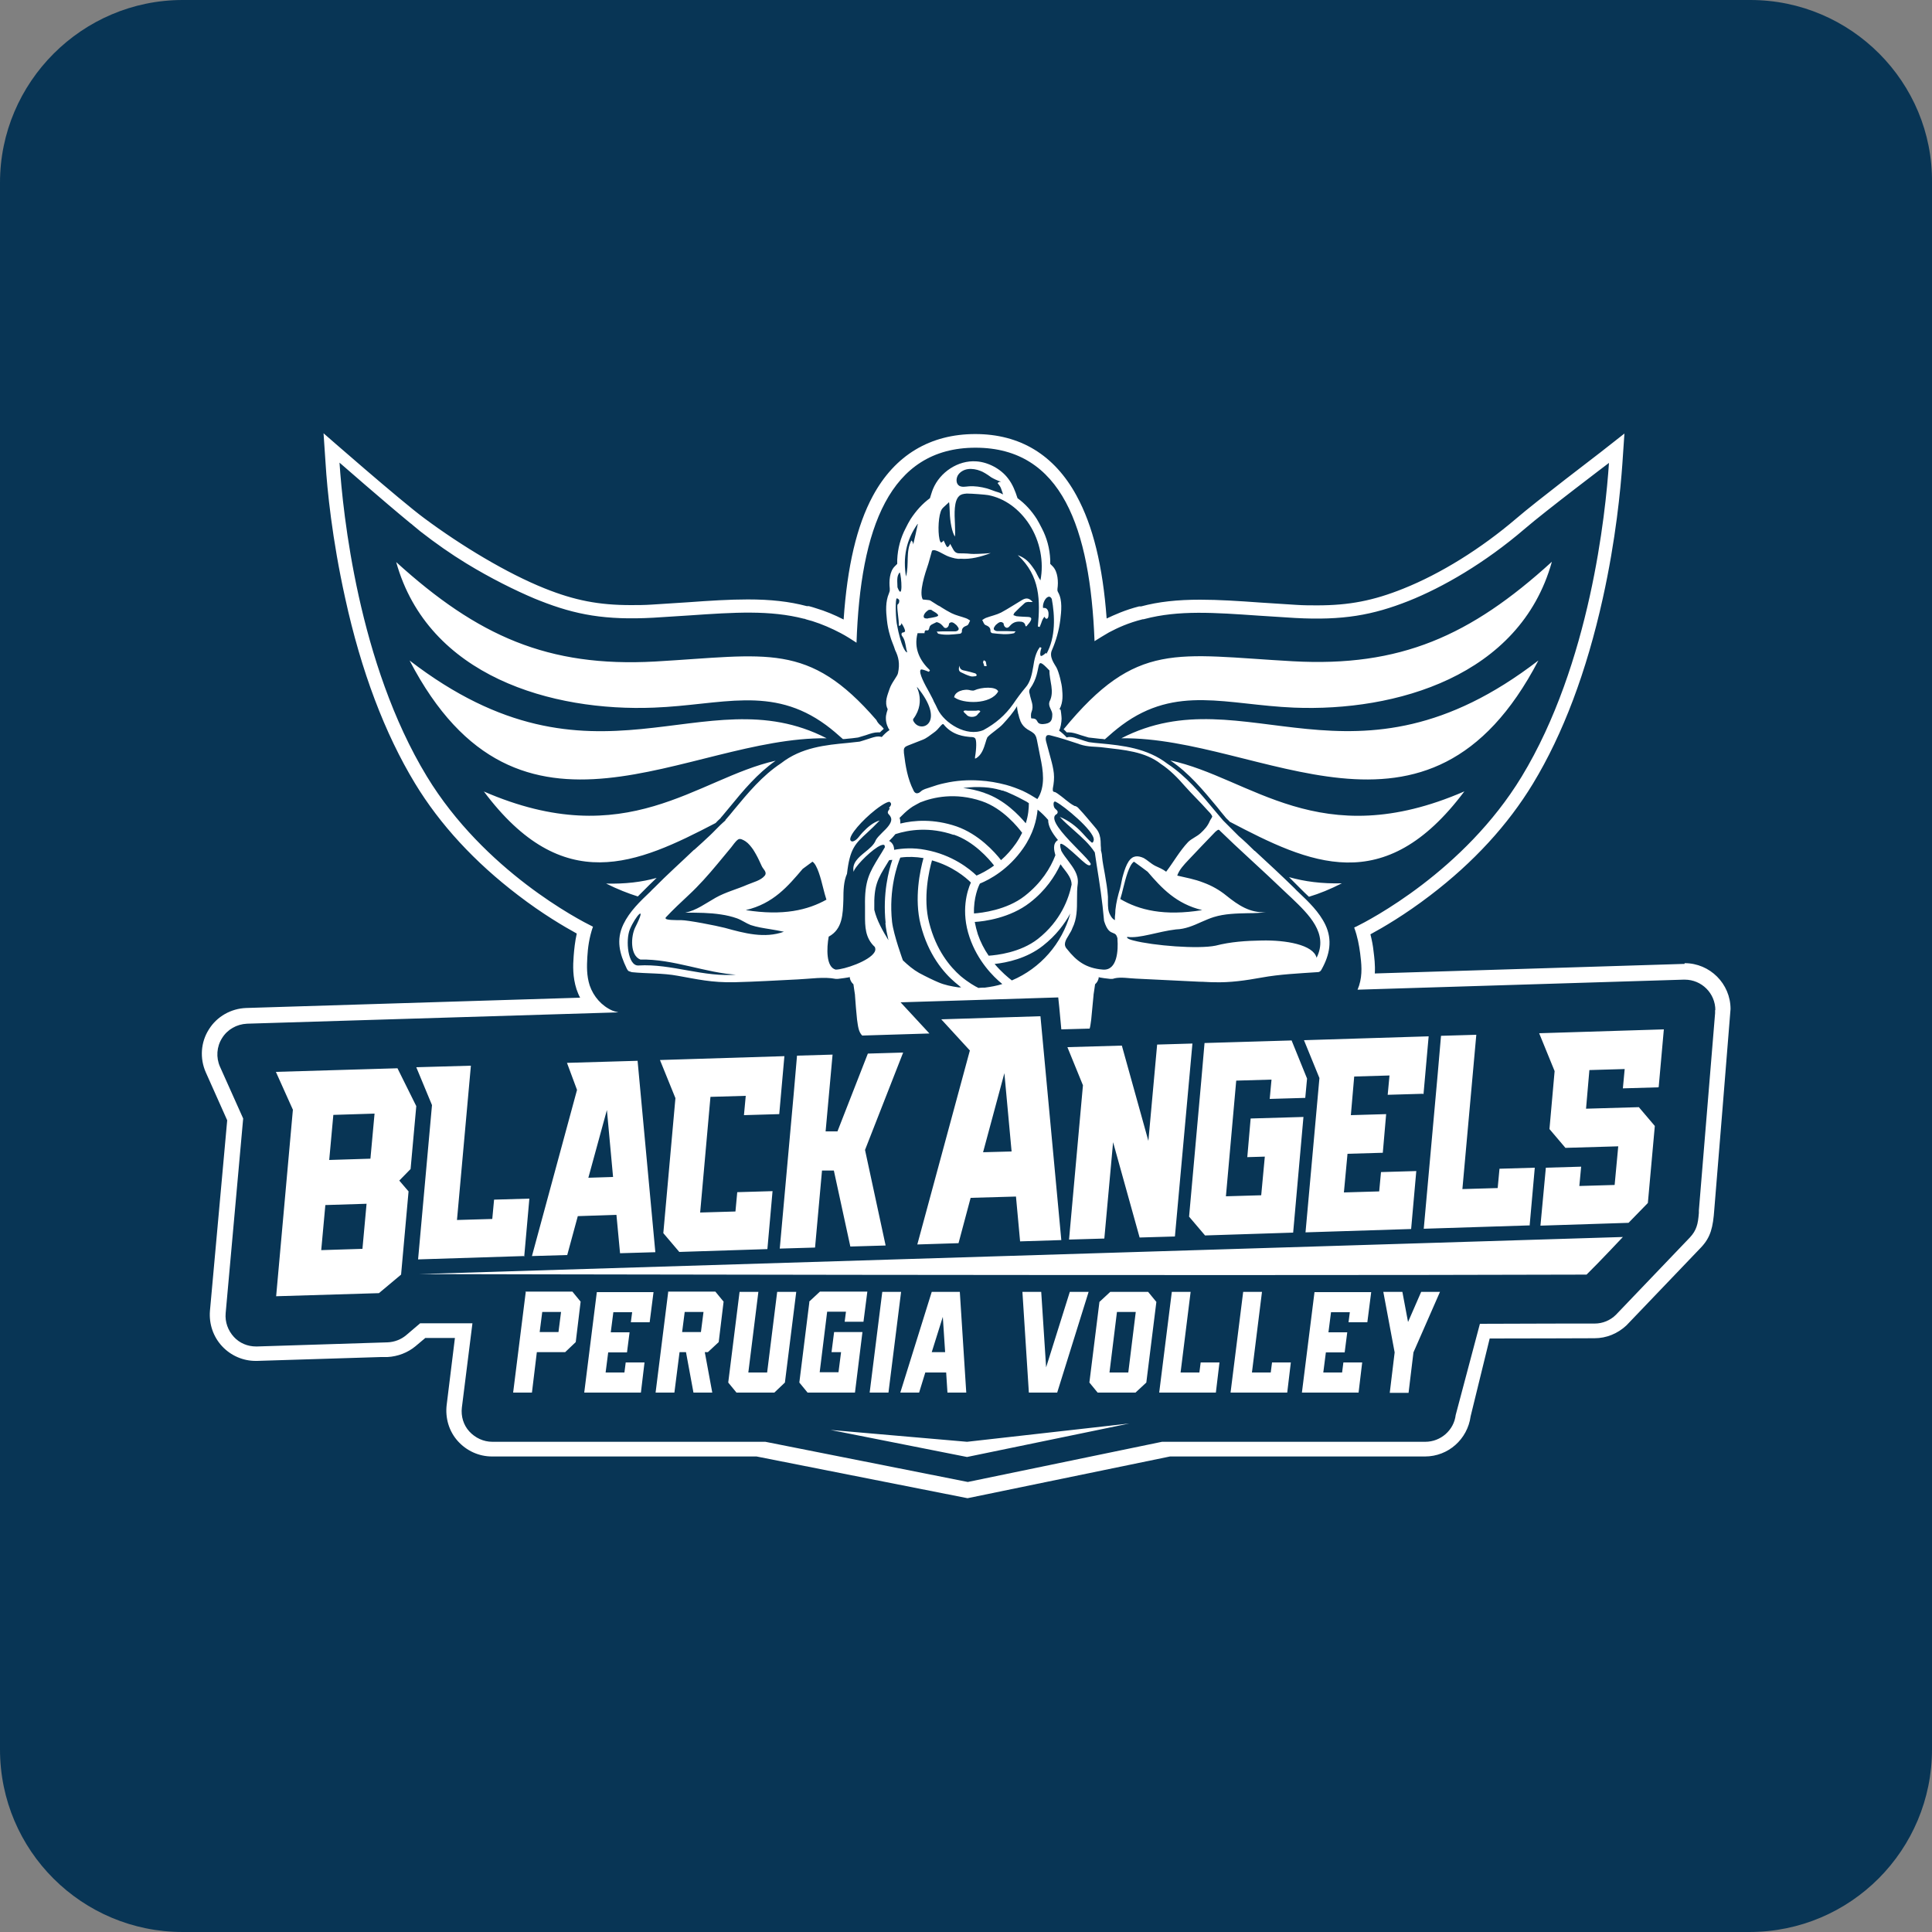
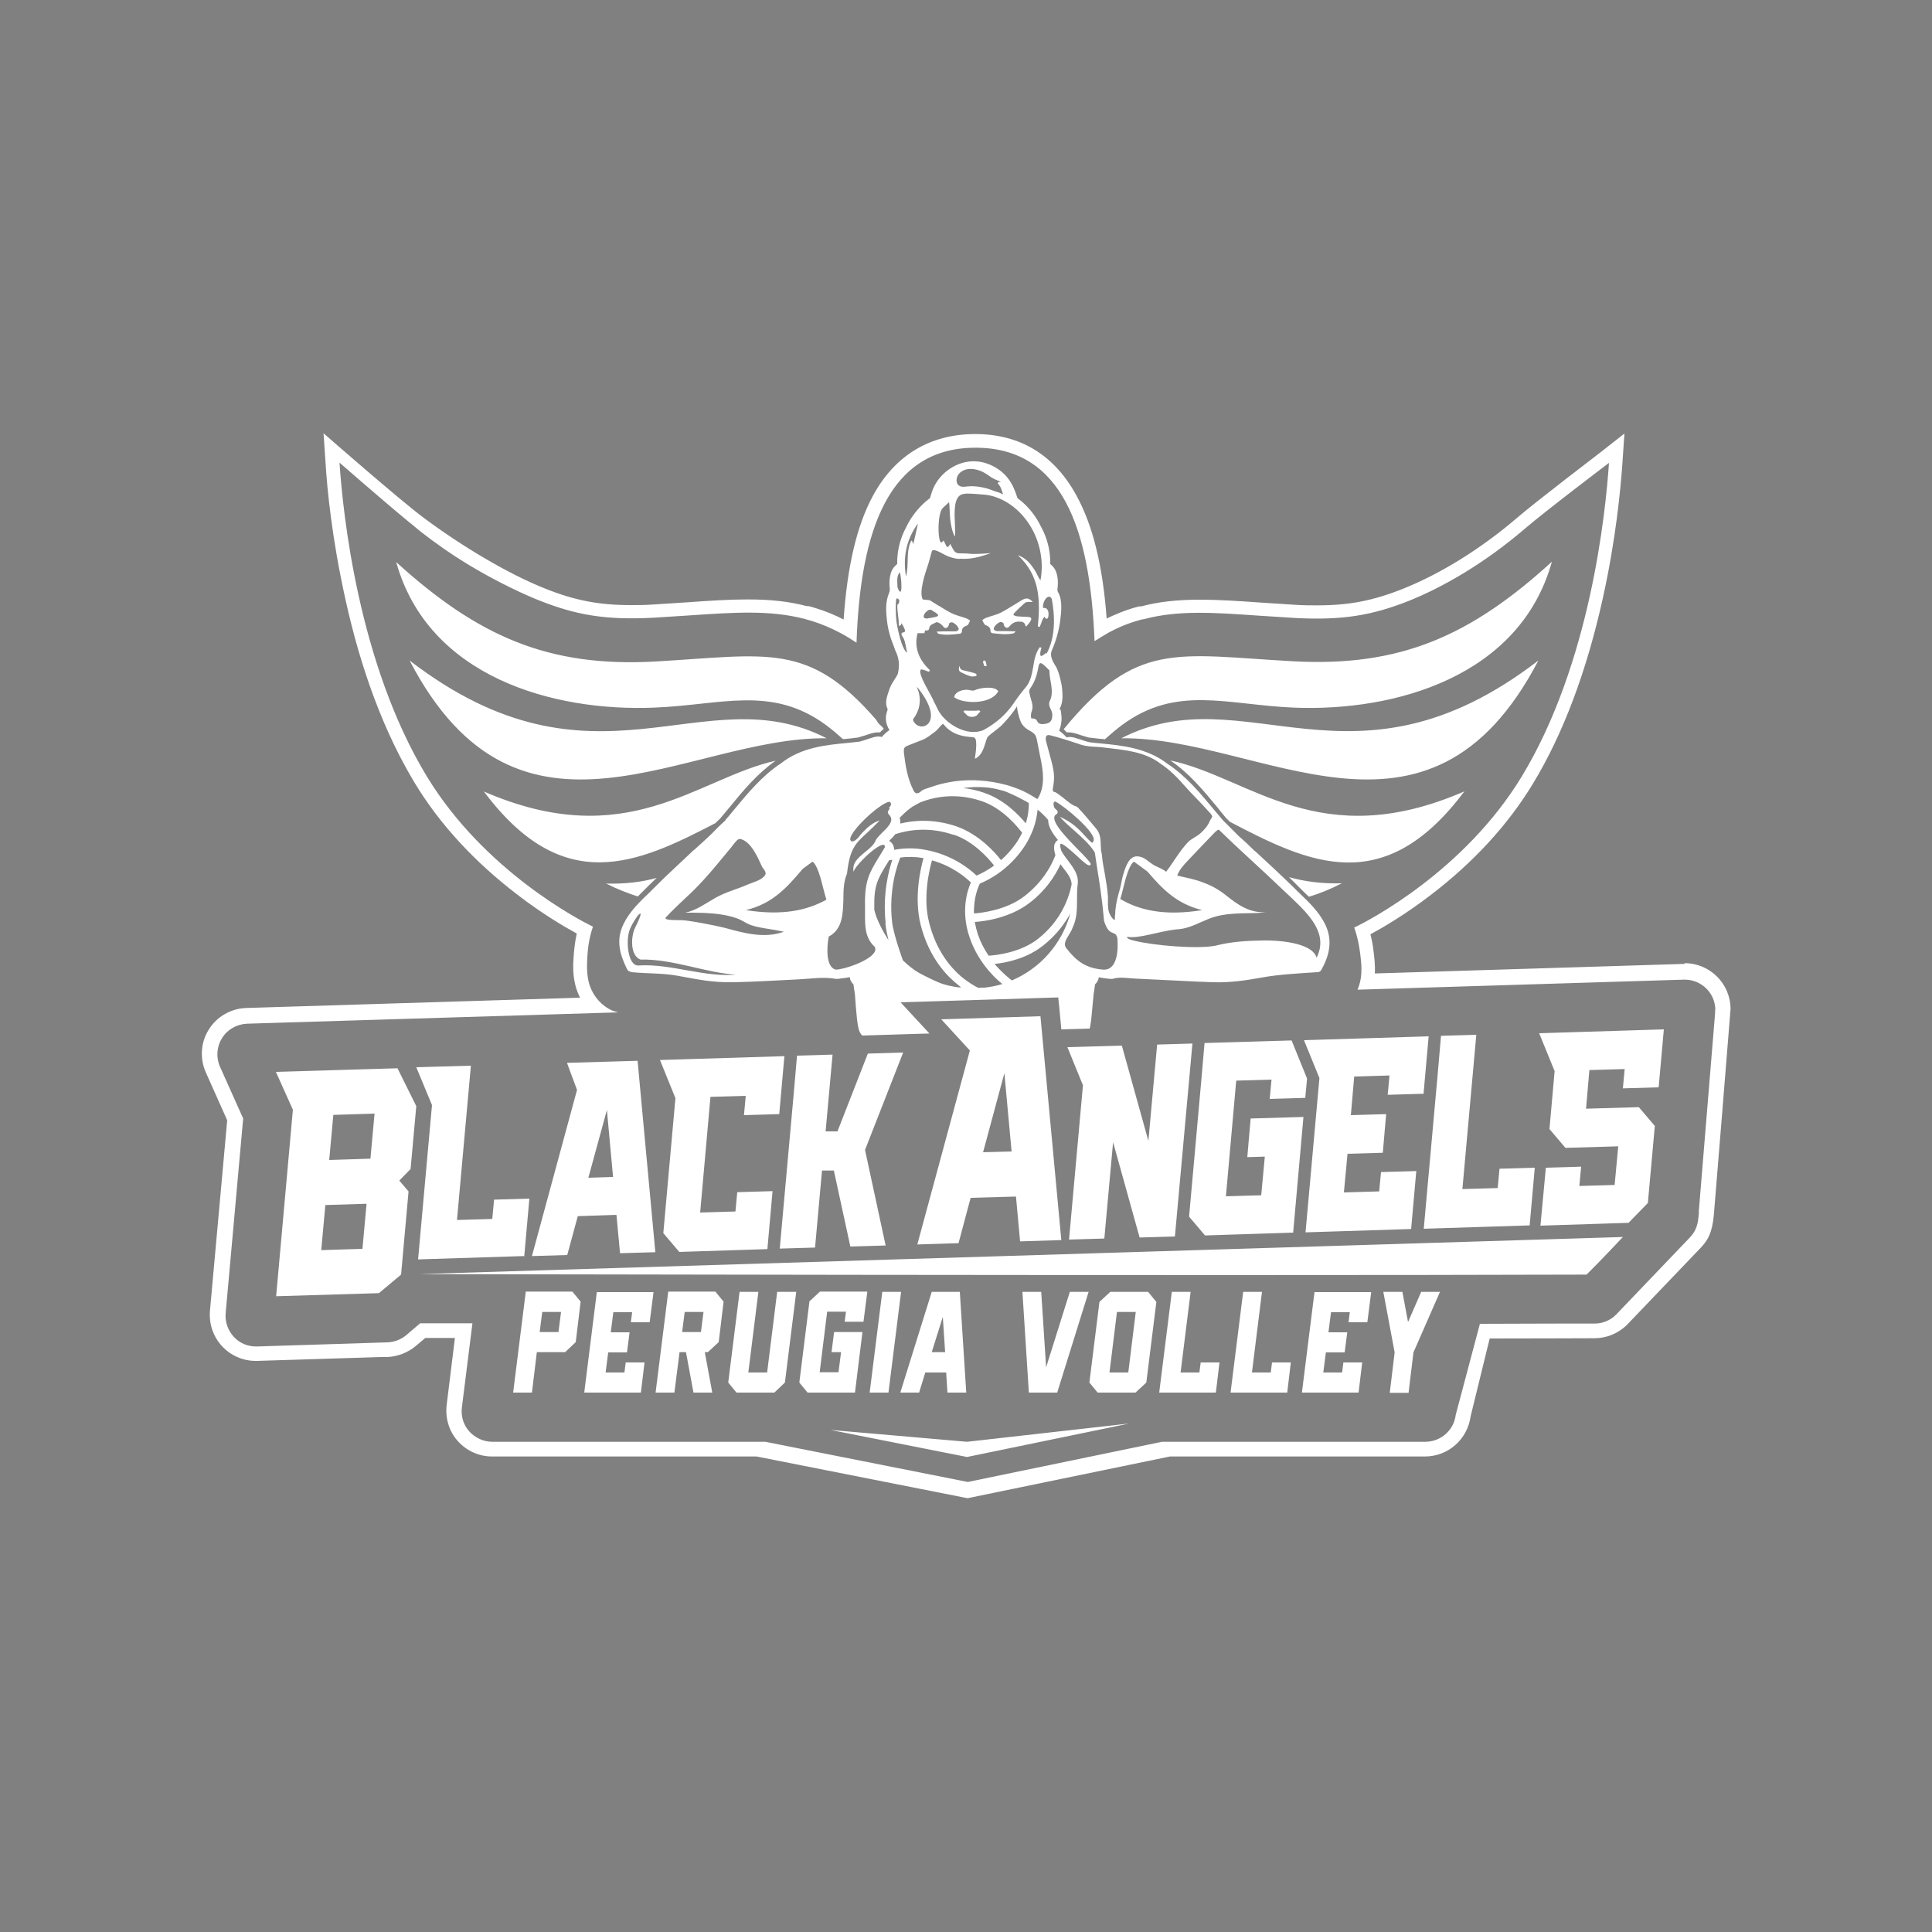
<svg xmlns="http://www.w3.org/2000/svg" id="Livello_1" data-name="Livello 1" viewBox="0 0 75 75">
  <rect x="0" y="0" width="75" height="75" fill="#808080" stroke="none" />
  <defs>
    <style>
      .cls-1 {
        fill: #083555;
      }

      .cls-2 {
        fill: #fff;
      }
    </style>
  </defs>
  <g id="Raggruppa_404" data-name="Raggruppa 404">
-     <path id="Tracciato_307" data-name="Tracciato 307" class="cls-1" d="M7.09,0C3.19,0,0,3.19,0,7.09v60.82c0,3.94,3.19,7.09,7.09,7.09h60.82c3.94,0,7.09-3.19,7.09-7.09h0V7.09c.04-3.9-3.15-7.09-7.05-7.09H7.09Z" />
-   </g>
+     </g>
  <path class="cls-2" d="M65.39,37.42h0,0ZM53.7,50.15l.44,2.35-.19,1.57h.73l.19-1.57,1.03-2.35h-.73l-.51,1.17-.22-1.17h-.73ZM51.03,50.15l-.49,3.91h2.2l.14-1.17h-.73l-.05.39h-.73l.1-.78h.73l.1-.78h-.73l.1-.78h.73l-.05.39h.73l.15-1.17h-2.2ZM48.26,50.15l-.49,3.91h2.2l.14-1.17h-.73l-.05.39h-.73l.39-3.13h-.74ZM45.49,50.15l-.49,3.91h2.2l.14-1.17h-.73l-.05.39h-.73l.39-3.13h-.74ZM43.07,53.28l.29-2.35h.73l-.29,2.35h-.73ZM42.61,54.06h1.47l.42-.39.39-3.13-.32-.39h-1.47l-.42.39-.39,3.13.32.39ZM37.54,55.97l-5.3-.46,5.3,1.05,6.3-1.3-6.3.71ZM39.94,54.06h1.1l1.22-3.91h-.73l-.92,2.93-.19-2.93h-.73l.25,3.91ZM36.17,52.49l.43-1.37.09,1.37h-.51ZM36.17,50.15l-1.22,3.91h.73l.24-.78h.81l.05.78h.73l-.25-3.91h-1.1ZM34.49,54.06l.49-3.91h-.73l-.49,3.91h.73ZM31.42,50.54l-.39,3.13.32.39h1.84l.29-2.35h-1.1l-.1.78h.37l-.1.78h-.73l.29-2.35h.73l-.05.39h.73l.15-1.17h0s-1.84,0-1.84,0l-.42.39ZM28.71,50.15l-.44,3.52.32.39h1.47l.41-.39.44-3.52h-.74l-.39,3.13h-.73l.39-3.13h-.73ZM26.48,51.71l.1-.78h.73l-.1.78h-.73ZM25.94,50.15l-.49,3.91h.73l.2-1.57h.25l.29,1.57h.73l-.29-1.57h.12l.42-.39.19-1.57-.32-.39h-1.84ZM23.17,50.15l-.49,3.91h2.2l.14-1.17h-.73l-.05.39h-.73l.1-.78h.73l.1-.78h-.73l.1-.78h.73l-.05.39h.73l.15-1.17h-2.2ZM20.95,51.71l.1-.78h.73l-.1.78h-.73ZM20.41,50.15l-.49,3.91h.73l.19-1.57h1.1l.41-.39.19-1.57-.32-.39h-1.84ZM63,48.02l-46.74,1.44s30.06.07,45.33.02c.49-.48,1.41-1.46,1.41-1.46M50.67,42.62h0l.07-.75-.6-1.48-3.38.1-.13,1.5-.47,5.24.62.73,3.42-.11.4-4.49-2.05.06-.13,1.5.68-.02-.14,1.5-1.37.04.4-4.49,1.37-.04-.07.75,1.37-.04ZM46.28,40.51h0s0,0,0,0ZM41.44,40.66l.6,1.47-.54,5.99,1.37-.04.34-3.74,1.03,3.7,1.37-.04.68-7.49-1.37.04-.34,3.74-1.03-3.7-2.11.06ZM38.16,44.74l.83-3.08.28,3.04-1.12.03ZM36.54,39.57l1.11,1.21-2.04,7.53,1.6-.05.47-1.76,1.76-.05.16,1.74,1.6-.05-.81-8.69h0l-3.85.12ZM35.06,40.86h0s0,0,0,0ZM32.51,43.92h-.46s.27-2.98.27-2.98l-1.38.04-.13,1.5-.54,5.99,1.37-.04.27-2.99h.46s.64,2.95.64,2.95l1.37-.04-.8-3.71,1.48-3.78-1.37.04-1.18,3.02ZM30.27,43.25h0,0ZM25.62,41.15l.6,1.48-.47,5.24.62.73,3.42-.11.2-2.25-1.37.04-.07.75-1.37.04.4-4.49,1.37-.04-.07.75,1.37-.04.2-2.25-4.84.15ZM14.54,43.23l-.16,1.75-1.6.05.16-1.75,1.6-.05ZM12.63,46.78l1.6-.05-.16,1.75-1.6.05.16-1.75ZM15.94,45.37l.22-2.43-.73-1.47h0s-4.72.14-4.72.14l.66,1.47-.65,7.24,3.99-.12.86-.72.29-3.23-.36-.42.44-.45ZM18.3,41.38h0s0,0,0,0ZM20.35,48.78l.2-2.25-1.37.04-.07.75-1.37.04.54-5.99-2.12.06.61,1.47-.54,5.99,4.1-.13ZM23.8,45.69l-.96.03.72-2.63.24,2.61ZM24.75,41.18l-2.74.08.39,1.05-1.75,6.45,1.37-.04.41-1.51,1.5-.05.14,1.49,1.37-.04-.69-7.44ZM24.75,41.18h0,0ZM23.53,34.3c.44.22.85.38,1.23.5.11-.11.21-.21.31-.31.05-.05.1-.1.14-.14.09-.09.19-.18.28-.27-.57.16-1.22.24-1.97.22M18.78,30.72c3.08,4.12,5.95,2.82,9,1.23.05-.06.11-.11.15-.15h0s.04-.03.05-.05l.02-.03.02-.02c.1-.12.2-.24.3-.36h0c.53-.65,1.08-1.31,1.79-1.81-3.07.69-5.76,3.62-11.34,1.19M15.9,25.64c4.28,8.22,10.77,2.95,16.19,3.02-4.8-2.47-8.99,2.52-16.19-3.02M34.16,28.43s.09-.09.14-.13c0,0,0-.01,0-.02-.03-.03-.06-.07-.09-.1-.08-.06-.15-.14-.19-.23-2.64-3.05-4.22-2.52-8.59-2.27-4.16.23-6.89-.99-10.05-3.86,1.24,4.44,6.06,5.81,10.01,5.65,2.61-.1,4.56-.88,6.68.68.23.17.45.36.65.54.05,0,.1,0,.15-.01.14-.01.29-.03.44-.05.11-.03.21-.06.3-.09.2-.07.33-.11.47-.11.03,0,.05,0,.08,0M37.49,27.71s.05.07.1.09c.04.02.08.03.14.03s.1-.01.14-.03c.05-.02.08-.06.1-.09.05-.06.12-.09.06-.12-.07-.03-.07,0-.15,0s-.08,0-.15,0-.07,0-.15,0c-.08,0-.08-.02-.15,0-.06.03,0,.06.05.12M37.05,27.07c.31.25,1.41.3,1.7-.23-.08-.2-.65-.17-.93-.04-.04.02-.1,0-.14,0-.25-.08-.64.05-.64.29M38.3,25.85s-.02-.12-.03-.16c0-.02-.06-.05-.08-.06,0,0-.03.07-.03.08.02.05.04.1.05.15.01,0,.08,0,.09,0M37.92,26.21s-.03-.06-.06-.07c-.13-.04-.25-.07-.38-.1-.11-.02-.23-.04-.23-.2-.05.14-.03.22.06.26.12.06.23.11.36.15.06.02.13.01.2,0,.02,0,.06-.04.05-.06M39.93,23.37s.1,0,.16,0c-.14-.16-.25-.17-.41-.08-.27.16-.54.34-.82.49-.18.09-.38.13-.57.2-.06.02-.11.06-.16.09.04.06.06.16.12.19.12.05.21.1.2.25,0,.02.04.07.07.07.28.03.57.07.85,0,0,0,.02-.04.06-.07-.14,0-.24-.01-.35-.01-.14,0-.22,0-.37,0-.05,0-.12-.04-.13-.07-.01-.04.01-.08.04-.12.02-.04.07-.08.11-.11.09-.07.16-.07.23,0,0,.09.06.17.13.17.04,0,.08-.03.11-.07,0,0,.01-.01.02-.02.09-.1.2-.15.34-.15.12,0,.23.02.25.18.01,0,.03,0,.04,0,.05-.07.12-.13.16-.21.05-.1.02-.14-.09-.15-.16-.01-.31-.01-.47-.03h0s-.07-.03-.11-.04c.01-.03.02-.07.05-.1.13-.13.25-.25.39-.37.04-.04.12-.04.18-.05M41.9,28.89c.36.12.59.08.96.13.76.09,1.59.15,2.21.64.35.23.65.54.92.85.29.33.6.62.89.95.06.06.14.14.18.23h0s-.01.05-.05.1c-.01.01-.04.07-.05.09-.08.19-.2.32-.35.46-.15.14-.35.21-.49.35-.33.35-.56.77-.85,1.15-.13-.1-.28-.16-.43-.23-.17-.09-.31-.23-.44-.3-.22-.1-.42-.11-.58.12-.1.15-.16.33-.21.5-.06.18-.08.38-.13.56-.08.27-.15.54-.18.83,0,.09-.01.18-.02.27,0,.02,0,.09,0,.13-.02-.01-.04-.03-.05-.03-.05-.04-.09-.09-.12-.15-.1-.16-.1-.34-.1-.53,0-.06,0-.13,0-.2-.02-.3-.07-.59-.12-.88-.04-.23-.09-.46-.11-.69h0c0-.05-.01-.1-.02-.14,0-.03-.02-.06-.02-.09,0-.06,0-.13-.01-.2v-.04c0-.17-.02-.33-.09-.47-.04-.08-.1-.15-.16-.22-.19-.22-.38-.46-.59-.68-.02-.02-.04-.05-.07-.07-.03-.02-.05-.03-.08-.04h-.02c-.12-.06-.24-.15-.35-.24l-.06-.05c-.08-.06-.16-.13-.25-.19-.03-.02-.06-.04-.1-.06-.04-.01-.07,0-.09-.06,0-.03,0-.05,0-.08.04-.2.06-.4.04-.59-.02-.19-.07-.39-.12-.57-.06-.21-.11-.42-.17-.63-.02-.07-.04-.16-.01-.23.03-.07.12-.06.18-.04.37.09.72.21,1.09.33M40.85,27.73c0,.25-.06.36-.37.38-.31,0-.12-.23-.44-.22-.03-.03-.02-.21,0-.24.11-.27-.02-.44-.07-.72-.02-.04-.03-.14.02-.2.52-.73.11-1.38.75-.7h0c-.01.39.21.81,0,1.21-.06.18.1.32.11.48M36.02,23.69s.05-.02.09-.02c.03,0,.07.01.1.05h.01c.2.11.2.16.2.17,0,.05-.2.08-.31.1-.04,0-.07.01-.1.02-.06,0-.14,0-.15-.06-.02-.07.06-.19.16-.25M40.61,25.34c-.12.11-.19.14-.21.12-.02-.02-.04-.11.03-.31l-.06-.03c-.16.2-.22.49-.26.76-.05.29-.11.6-.3.81-.17.2-.33.42-.48.64-.31.44-.69.76-1.15,1.01-.66.28-1.52-.27-1.78-.81-.05-.11-.1-.21-.15-.3-.02-.07-.1-.2-.18-.36-.16-.28-.42-.76-.33-.87.03-.04.19.03.32.08l.04-.06c-.38-.36-.64-.84-.48-1.44h.27c0-.05.01-.1.04-.11.01,0,.04,0,.07,0h.02s.01,0,.01,0c.03-.03.04-.07.05-.11.01-.06.05-.09.08-.11,0,0,.09-.05.2-.1.09.02.16.06.23.14,0,0,.02.02.02.02.02.04.06.07.1.07.07,0,.13-.08.13-.17.06-.07.13-.07.22,0,.04.03.08.06.11.11.03.04.06.08.04.12-.01.04-.08.07-.13.07-.14,0-.22,0-.37,0-.11,0-.21,0-.35.01.04.04.05.08.06.08.28.07.57.03.85,0,.03,0,.07-.05.07-.07-.01-.15.07-.2.2-.25.06-.02.08-.12.12-.19-.05-.03-.1-.07-.16-.09-.19-.07-.39-.11-.57-.2-.13-.07-.26-.14-.38-.22-.04-.03-.09-.06-.14-.08-.1-.06-.2-.13-.3-.19-.03-.02-.26-.03-.29-.04-.15-.28.08-.98.22-1.39.03-.09.12-.44.14-.5.12-.1.45.16.66.23.15.05.32.1.45.08.4.03.8-.08,1.17-.22-.31.03-.69.04-.77.03-.16-.02-.42-.02-.45-.02-.16,0-.21-.1-.28-.23-.02-.05-.08-.14-.08-.14-.02.1-.1.13-.1.13-.03,0-.1-.15-.12-.2l-.03-.06-.03.04s-.06.05-.07.04c0,0-.04-.02-.06-.13-.07-.32-.04-.95.09-1.16.05-.08.26-.24.28-.28.02.06.02.26.03.41.01.35.09.77.2.93.02-.13,0-.31,0-.5-.02-.39-.04-.88.16-1.07.07-.07.16-.09.3-.1.21,0,.71.04.83.06.64.12,1.21.54,1.6,1.14.42.65.57,1.46.43,2.17-.09-.12-.16-.31-.23-.41-.19-.28-.33-.45-.65-.57.88.81.87,1.78.78,2.77l.07.02s.04-.1.06-.15c.03-.09.06-.18.13-.25.02.05.05.09.09.08.07-.02.07-.17.06-.25-.02-.11-.08-.17-.16-.17-.04,0-.05,0-.05,0,0,0,0,0,0-.02h0c-.02-.14.08-.37.2-.41.05-.02.1,0,.14.08h0c.12.64.16,1.48-.21,2.14M38.95,19.2c-.06-.03-.13-.07-.2-.09-.12-.03-.33-.12-.44-.15-.23-.06-.47-.1-.71-.08-.12.01-.25.04-.36-.02h0c-.13-.08-.13-.27-.06-.4.08-.14.24-.23.4-.25.16-.02.33.01.48.07.09.03.26.13.42.25.12.07.25.13.38.17-.08,0-.12.03-.13.06.08.09.12.16.14.23.02.06.06.16.07.21M35.63,20.34c-.06.29-.12.55-.18.8,0-.05-.02-.12-.07-.16-.23.43-.08.94-.21,1.4-.12-.73,0-1.41.45-2.04M35.12,24.52s0,.02-.05.03c-.05,0-.07.03-.07.05-.01.03,0,.06.02.09.1.13.12.28.15.43.01.06.02.12.04.17,0,0,0,.02,0,.04h0c-.07-.03-.18-.21-.29-.63-.03-.12-.06-.23-.08-.35-.01-.04-.02-.1-.03-.16,0,0,0,0,0,0h0c-.05-.36-.05-.93,0-.96,0,0,0,0,.01,0,.02,0,.06.02.09.07,0,.11-.02.13-.06.16-.06.06.06.62.04.83,0,0,.02,0,.03,0,.04,0,.06-.04.08-.1.01.03.03.06.05.09.05.09.1.2.08.24M34.84,22.8c0-.19-.05-.44.09-.58.07.17.13,1.14-.09.58M37.02,32.4c.78.26,1.37.94,1.57,1.2-.27.2-.52.32-.68.39-.26-.25-.94-.81-1.99-1h0c-.47-.09-.88-.06-1.21,0,0-.21-.12-.3-.18-.34,0,0-.01,0-.02,0,0,0,.02-.02.02-.02.08-.08.16-.16.23-.25.53-.17,1.33-.29,2.26.03M34.54,31.39c-.05.07-.11.14-.05.21h0c.07.07.11.14.11.21,0,.16-.17.34-.34.5-.11.11-.21.21-.26.3h0c-.07.19-.25.33-.42.47-.26.21-.52.43-.44.77,0-.15.55-.73.93-.97.16-.1.23-.09.25-.08.02.01.03.04.03.09-.08.14-.16.27-.23.38-.37.61-.56.92-.54,1.9,0,.12,0,.24,0,.36,0,.43,0,.88.38,1.23.03.07.03.13-.01.2-.2.35-1.19.68-1.51.68-.38-.1-.35-.84-.27-1.28.54-.29.55-.87.57-1.44,0-.35.01-.71.14-1h0c.11-.98.32-1.17.79-1.6.14-.13.3-.28.48-.47-.25.07-.47.26-.66.46-.12.12-.21.3-.37.35-.06.02-.1-.02-.11-.05-.06-.18.46-.77.97-1.17.32-.25.51-.33.56-.31h0c.09.07.05.14-.03.23M32.09,34.92c-.73.41-1.69.64-3.14.41,1.07-.25,1.64-.93,2.21-1.6.12-.09.24-.18.38-.28.19.12.33.68.41,1,.04.17.09.34.13.47M29.69,33.99c-.15.19-.46.26-.67.35-.41.18-.85.29-1.24.51-.39.22-.74.49-1.18.58h.04c.45,0,.9,0,1.35.07.21.03.42.08.62.15.19.07.35.19.53.26.24.08.5.12.75.16.18.03.36.06.54.1-.75.27-1.53.06-2.29-.15-.35-.09-1.43-.3-1.7-.3-.24,0-.56,0-.6-.06,0-.01,0-.03,0-.04.28-.3.59-.59.89-.87.4-.37.77-.79,1.12-1.21.18-.21.35-.43.53-.64.08-.1.17-.24.27-.31.08-.06.21.02.29.07.12.08.21.2.29.31.04.06.08.13.12.2.08.14.15.3.22.45.05.12.22.23.12.37M28.64,37.83c-1.31.13-2.56-.43-3.86-.35-.41.02-.5-.98-.33-1.4.22-.53.69-1.03.21-.08-.17.34-.21,1.09.2,1.25,1.28-.03,2.55.53,3.77.59M34.37,35.83c.02.23.07.45.12.67-.22-.36-.45-.76-.55-1.18,0-.02,0-.04,0-.06-.02-.89.13-1.14.5-1.74.02-.04.05-.08.08-.13.02,0,.1-.01.12-.01-.14.41-.38,1.31-.26,2.45M34.96,33.29c.29-.04.59-.03.89.02-.13.47-.37,1.56-.11,2.59.29,1.15.89,1.86,1.34,2.24.08.07.16.13.23.19-.03,0-.07,0-.1,0-.27-.04-.54-.09-.79-.2-.19-.08-.46-.21-.74-.36-.23-.13-.43-.3-.63-.49,0,0-.36-.98-.42-1.49-.14-1.28.22-2.26.32-2.5M38,38.36c-.15-.07-.41-.22-.71-.47-.41-.36-.95-1-1.22-2.07-.25-.96,0-2.05.11-2.42.79.22,1.31.66,1.51.86-.14.31-.4,1.11-.05,2.13h0c.31.91.91,1.52,1.27,1.81-.22.07-.45.11-.68.14-.08,0-.16,0-.24.01M38.62,37.42c.46-.05,1.24-.21,1.87-.71h0c.51-.4.84-.85,1.06-1.25-.32,1.17-1.16,2.13-2.27,2.6-.13-.1-.4-.32-.67-.64M41.28,33.7h0c.17.22.32.41.32.64-.11.54-.42,1.41-1.31,2.11-.68.53-1.6.63-1.91.65-.18-.26-.32-.54-.42-.83-.05-.16-.09-.32-.12-.48.36-.02,1.37-.15,2.14-.75.61-.47.97-1.02,1.19-1.49.03.05.07.09.1.14M40.69,31.84c0,.22.13.47.38.77,0,0,0,0,0,0-.23.14-.14.44-.1.59-.19.5-.55,1.08-1.19,1.58h0c-.7.55-1.68.66-1.97.68-.02-.61.17-1.05.23-1.16.39-.16,1.11-.55,1.68-1.37.39-.56.52-1.09.56-1.5.15.12.29.26.41.4M38.22,30.78c-.29-.1-.57-.16-.83-.19.61-.08,1.1-.02,1.41.07.03,0,.06.02.1.03,0,0,0,0,.02,0,.02,0,.04.01.06.02.07.02.12.04.16.06.28.12.51.24.71.35.03.02.06.04.09.06,0,.2-.02.47-.12.78-.26-.31-.83-.92-1.61-1.18M34.95,31.91s0-.1-.03-.16c.13-.13.26-.26.41-.37h0s.06-.04.1-.07c.1-.06.2-.11.29-.16.5-.2,1.36-.4,2.39-.05.83.28,1.42,1.03,1.57,1.23-.07.14-.15.28-.24.41-.17.24-.36.46-.58.65-.25-.32-.87-1.01-1.73-1.31-.88-.3-1.65-.24-2.18-.11,0-.02,0-.04,0-.06M35.62,26.69c1.06,1.31.22,1.75-.1,1.39-.05-.06-.1-.13-.06-.18.53-.71.02-1.38.15-1.21M39.53,27.71c.02.1.05.2.09.3.06.13.14.22.26.3.11.07.24.12.31.23,0,.02.02.04.03.06.01.03.02.07.03.11.04.22.09.44.13.66.06.28.11.56.11.84s-.06.58-.22.81c-.19-.12-.36-.22-.57-.32-.21-.09-.42-.17-.64-.23-.34-.09-.68-.15-1.03-.17-.45-.03-.91,0-1.35.1-.2.04-.39.1-.59.17-.12.04-.25.07-.34.15-.05.05-.12.09-.19.07-.05-.02-.08-.06-.1-.11-.23-.45-.31-.95-.37-1.45,0-.07-.02-.15.03-.21.03-.04.08-.06.13-.08.19-.07.37-.15.56-.22.16-.06.3-.18.44-.28.2-.13.32-.39.38-.32.35.44.84.47,1.04.49.09,0,.16.01.19.06.05.07.05.37-.01.72v.06s.05-.02.05-.02c.21-.13.29-.38.36-.61.02-.07.04-.14.07-.2.17-.18.45-.34.61-.52.2-.22.38-.42.55-.7-.03.05.03.26.04.33M41.5,36.28c.05-.08.1-.16.13-.25.18-.36.18-.75.18-1.13,0-.2,0-.41.03-.61.03-.35-.18-.61-.37-.87-.1-.13-.2-.26-.27-.39-.07-.23-.04-.26-.03-.27.07-.05.43.28.64.47.29.27.42.38.49.36.02,0,.03-.01.04-.03h0s0-.03,0-.03c-.05-.1-.24-.3-.48-.54-.42-.43-.99-1.01-.93-1.28.01-.05.05-.09.11-.12h0s0-.01,0-.01c.05-.07-.01-.13-.05-.16-.01-.01-.02-.02-.03-.03h0c-.06-.05-.08-.21-.04-.26.02-.02.05-.02.09.01h0c.27.13,1.47,1.11,1.45,1.46,0,.03-.03.15-.09.1-.12-.1-.24-.24-.35-.36-.25-.27-.54-.49-.88-.63.17.19.37.36.56.53.29.26.59.52.8.85.02.16.05.31.07.47.12.75.22,1.39.29,2.19h0c.12.39.25.43.35.47.07.03.13.04.17.21h0s0,.04,0,.04c.03.4,0,1.21-.56,1.17-.66-.05-1.03-.33-1.4-.8-.16-.17-.05-.35.07-.54M43.49,34.9c.04-.13.08-.28.12-.45.08-.32.22-.88.41-1,.2.14.38.28.53.39.54.63,1.11,1.25,2.12,1.49-1.48.24-2.45,0-3.18-.43M43.77,36.37c.46.07,1.19-.21,1.88-.29.36-.01.68-.15.99-.29.16-.07.32-.14.48-.19.42-.13.88-.14,1.33-.15.25,0,.48-.01.69-.04-.61.04-1.07-.27-1.53-.64-.27-.22-.57-.39-.9-.51-.33-.13-.67-.19-1.01-.27.08-.23.26-.42.43-.6.35-.37.7-.74,1.05-1.1.03-.03.1-.08.12-.08.04,0,.06.05.09.07.34.33.69.66,1.04.98.52.48,1.04.96,1.55,1.45.05.05.1.09.15.14.68.65,1.45,1.39.98,2.33-.13-.51-1.2-.69-2.13-.67-.61.01-1.21.05-1.79.2-.68.14-2.42,0-3.19-.2-.29-.07-.26-.14-.23-.14M41.13,27.53c.15-.28.12-.57.1-.8-.01-.16-.12-.64-.22-.82-.07-.13-.3-.41-.17-.68,0,0,0,0,0,0,.16-.37.27-.76.32-1.16.04-.33.09-.77-.08-1.07-.01-.03-.03-.05-.03-.08,0-.02,0-.04,0-.06.04-.27.02-.66-.18-.87l-.1-.1c0-.05,0-.1,0-.16-.02-.44-.13-.85-.33-1.23-.06-.12-.12-.23-.19-.35-.21-.33-.46-.6-.75-.81-.09-.28-.19-.54-.37-.77-.28-.37-.77-.63-1.23-.66-.71-.05-1.41.42-1.68,1.07-.05.12-.08.24-.12.36-.29.21-.54.49-.75.81-.07.11-.13.23-.19.35-.2.38-.31.79-.33,1.23,0,.05,0,.11,0,.16l-.1.1c-.2.2-.22.58-.19.85,0,.03,0,.05,0,.08,0,.04-.02.07-.03.11-.14.33-.12.69-.08,1.04.02.2.06.4.12.6.05.2.14.37.2.57,0,0,0,0,0,0,.13.26.19.52.11.89-.02.12-.25.37-.33.62-.07.22-.21.5-.07.78,0,.03-.08.2-.07.37,0,.18.08.36.14.44-.12.08-.21.17-.3.27-.04-.01-.08-.02-.13-.02-.11,0-.23.04-.41.1-.1.03-.21.07-.32.1-.15.02-.31.03-.46.05-.85.08-1.8.17-2.59.79-.73.48-1.29,1.16-1.83,1.81-.1.12-.2.25-.31.37l-.02.02v.02s-.06.05-.08.07c-.11.09-.45.45-.52.51h0c-.2.19-.41.38-.61.56h-.01c-.51.49-1.05.97-1.55,1.48-.05.04-.09.09-.14.14-.4.38-.81.77-1.05,1.27-.29.61-.15,1.14.13,1.72.02.03.03.06.06.09h0s.09.04.14.05c.59.06,1.19.03,1.78.14.74.13,1.31.27,2.21.25.82-.02,1.64-.07,2.46-.11.47-.02,1-.11,1.46-.02.03,0,.06,0,.09,0,.03,0,.46-.06.46-.07,0,.01,0,.03,0,.04.02.09.06.17.14.24l.03.21c.01.07.02.14.03.2v.02c0,.06.07.89.08.94.04.28.06.48.2.62l2.61-.08-1.12-1.21,2.28-.07s0,0,0,0l3.84-.12.04.38.08.86,1.1-.03c.03-.1.04-.22.06-.35,0-.05.09-.89.09-.94v-.02c.01-.06.02-.13.03-.2l.03-.21c.08-.07.12-.15.14-.24,0-.01,0-.03,0-.04,0,.02.41.07.44.07.03,0,.06,0,.09,0,.03,0,.05-.01.08-.02.25-.06.57,0,.83.01.27.01.54.03.82.04.55.03,1.09.05,1.64.08.19,0,.38.02.57.02.63.02,1.24-.07,1.85-.18.71-.13,1.43-.16,2.15-.21.04,0,.08,0,.12-.03.03-.02.05-.05.07-.09.31-.56.42-1.13.14-1.72-.24-.5-.65-.89-1.05-1.27-.05-.05-.1-.09-.14-.14-.51-.5-1.04-.99-1.55-1.46h-.01c-.2-.2-.4-.39-.61-.57h0c-.07-.07-.61-.61-.61-.61,0,0-.23-.27-.33-.39-.54-.65-1.1-1.33-1.83-1.81-.79-.61-1.75-.71-2.59-.79-.15-.01-.31-.03-.46-.05-.12-.03-.23-.07-.32-.1-.19-.06-.31-.1-.41-.1-.05,0-.09,0-.13.02-.09-.1-.19-.19-.3-.27.06-.08.1-.34.1-.46,0-.09-.03-.33-.04-.35M50.82,34.81c.4-.12.82-.29,1.27-.52-.78.02-1.45-.07-2.05-.24h0c.1.1.2.2.3.3.04.04.09.09.14.14.1.1.21.21.33.32M60.24,21.81c-3.16,2.88-5.89,4.09-10.05,3.86h0c-4.53-.25-6.06-.82-8.9,2.64.04.04.08.07.12.12.02,0,.05,0,.08,0,.13,0,.27.04.47.11.09.03.19.06.3.09.15.02.3.03.44.05.06,0,.13.01.19.02.21-.19.42-.37.66-.55,2.12-1.57,4.07-.79,6.68-.68,3.95.16,8.77-1.22,10.01-5.65M59.72,25.64c-7.2,5.54-11.38.54-16.19,3.02,5.42-.07,11.9,5.2,16.19-3.02M56.85,30.72c-5.63,2.45-8.31-.54-11.42-1.2.73.49,1.28,1.16,1.82,1.81h0c.1.13.2.25.3.37l.04.05s.04.04.05.05c.03.03.07.06.1.1,3.09,1.62,5.98,2.99,9.1-1.17M55.26,42.48l.2-2.25h0s-4.84.15-4.84.15l.6,1.47-.54,5.99,4.1-.13.2-2.25-1.37.04-.07.75-1.37.04.14-1.5,1.37-.04.13-1.5-1.37.04.13-1.5,1.37-.04-.07.75,1.37-.04ZM57.33,40.18h0s0,0,0,0ZM59.38,47.58l.2-2.25-1.37.04-.07.75-1.37.04.54-5.99-1.37.04-.13,1.5-.54,5.99,4.1-.13ZM64.39,42.2l.2-2.24-4.84.15.6,1.47-.2,2.25.62.73,2.05-.06-.14,1.5-1.37.04.07-.75-1.37.04-.21,2.25,3.42-.11.75-.77.27-2.99-.62-.73-2.05.06.13-1.5,1.37-.04-.07.75,1.37-.04ZM64.39,42.2h0s0,0,0,0ZM66.58,39.2s0,.09,0,.13h0s-.63,7.66-.63,7.66c0,.04,0,.07,0,.1-.02.23-.04.39-.09.53-.05.15-.13.28-.26.42l-2.87,3c-.22.22-.52.34-.82.34,0,0-2.93,0-4.46.01l-.94,3.54c-.07.59-.58,1.04-1.18,1.04h-10.22l-7.54,1.56-7.86-1.56h-10.6c-.34,0-.66-.15-.89-.4s-.33-.59-.29-.93l.41-3.27c-1.11,0-1.81,0-2.01,0h-.02l-.54.46c-.2.17-.46.27-.73.28l-5.06.16h-.04c-.33,0-.64-.13-.86-.37-.23-.25-.35-.58-.32-.92l.68-7.56-.9-2.01c-.16-.36-.13-.78.08-1.11.21-.34.57-.54.97-.56l14.41-.44c-.11-.03-.19-.05-.23-.07-.41-.18-.73-.54-.88-.98-.12-.38-.11-.74-.09-1.1.02-.35.07-.75.22-1.18,0,0,0,0-.01,0-.51-.25-4.21-2.16-6.44-5.83-2.66-4.38-3.26-10.22-3.39-12.18,0,0,1.74,1.52,2.75,2.35.03.02.07.05.1.08.1.08.19.16.29.24.59.46,1.19.88,1.78,1.24.95.58,1.9,1.05,2.66,1.37.07.03.13.05.2.08,1.39.55,2.55.76,4.4.66.5-.03.96-.06,1.41-.09,1.74-.12,3.12-.21,4.44.13.02,0,.04,0,.07.02.08.02.16.05.25.07.38.12.75.28,1.11.47.21.11.41.24.61.37.15-4.41,1.27-7.57,4.62-7.57s4.45,3.13,4.62,7.51c.19-.12.37-.23.56-.34.34-.18.75-.37,1.31-.51.03,0,.05,0,.07-.01,1.33-.35,2.7-.25,4.44-.13.45.03.91.06,1.41.09,1.85.1,3.01-.11,4.4-.66,1.33-.53,2.96-1.47,4.52-2.81.79-.68,3.26-2.55,3.26-2.55-.13,1.95-.73,7.8-3.39,12.18-2.23,3.67-5.93,5.58-6.44,5.83-.02,0-.04.02-.06.03.13.35.19.69.23.99.05.4.1.82-.04,1.26-.02.05-.04.11-.06.16l12.66-.39s.03,0,.04,0c.66,0,1.19.53,1.19,1.19M65.39,37.42s-.04,0-.06,0l-11.96.37c.02-.33-.02-.63-.05-.87-.02-.2-.06-.41-.12-.65.48-.26,1.34-.76,2.32-1.51,1.68-1.28,3.02-2.74,3.99-4.34,1.17-1.93,2.08-4.35,2.71-7.19.51-2.3.69-4.24.76-5.22l.08-1.18-.93.73c-.1.08-2.48,1.89-3.27,2.57-1.37,1.17-2.93,2.14-4.38,2.72-1.17.47-2.11.65-3.35.65-.26,0-.53,0-.82-.02-.5-.03-.96-.06-1.4-.09-.83-.06-1.6-.11-2.32-.11-.89,0-1.62.08-2.29.26,0,0-.01,0-.04,0h-.02s-.02,0-.02,0c-.55.14-.96.33-1.26.47-.15-2.04-.53-3.6-1.17-4.77-.86-1.58-2.19-2.39-3.93-2.39s-3.12.81-3.98,2.41c-.62,1.15-.99,2.73-1.13,4.79-.35-.18-.71-.33-1.08-.44-.08-.03-.17-.05-.27-.08h-.02s-.02,0-.02,0c-.03,0-.04,0-.04,0-.68-.18-1.4-.26-2.29-.26-.72,0-1.5.05-2.32.11-.45.03-.9.06-1.4.09-.29.02-.56.02-.82.02-1.24,0-2.18-.18-3.35-.65-1.45-.58-3.23-1.65-4.68-2.73-.92-.68-3.9-3.29-3.9-3.29l.08,1.18c.06.99.25,2.92.76,5.22.62,2.84,1.54,5.26,2.71,7.19.97,1.6,2.32,3.06,4,4.34.95.73,1.79,1.22,2.28,1.49-.07.32-.1.61-.12.87-.03.38-.04.82.11,1.29.04.11.08.22.14.33l-12.96.4c-.59.02-1.14.33-1.45.83-.32.5-.36,1.13-.12,1.67l.83,1.86-.67,7.4c-.04.51.13,1.01.48,1.38.34.36.81.56,1.29.56.02,0,.04,0,.06,0l4.81-.15h.25c.4-.02.79-.17,1.09-.42l.19-.16.19-.16c.23,0,.62,0,1.15,0l-.32,2.6c-.06.51.09,1.02.43,1.4.34.38.82.6,1.33.6h10.27l8.19,1.62,7.86-1.62h9.9c.9,0,1.65-.67,1.77-1.56l.74-3.02c1.38,0,4.07-.01,4.07-.01.46,0,.9-.18,1.24-.5l2.89-3.02c.38-.4.47-.78.52-1.49,0,0,.63-7.7.63-7.77,0-.98-.8-1.78-1.78-1.78" />
</svg>